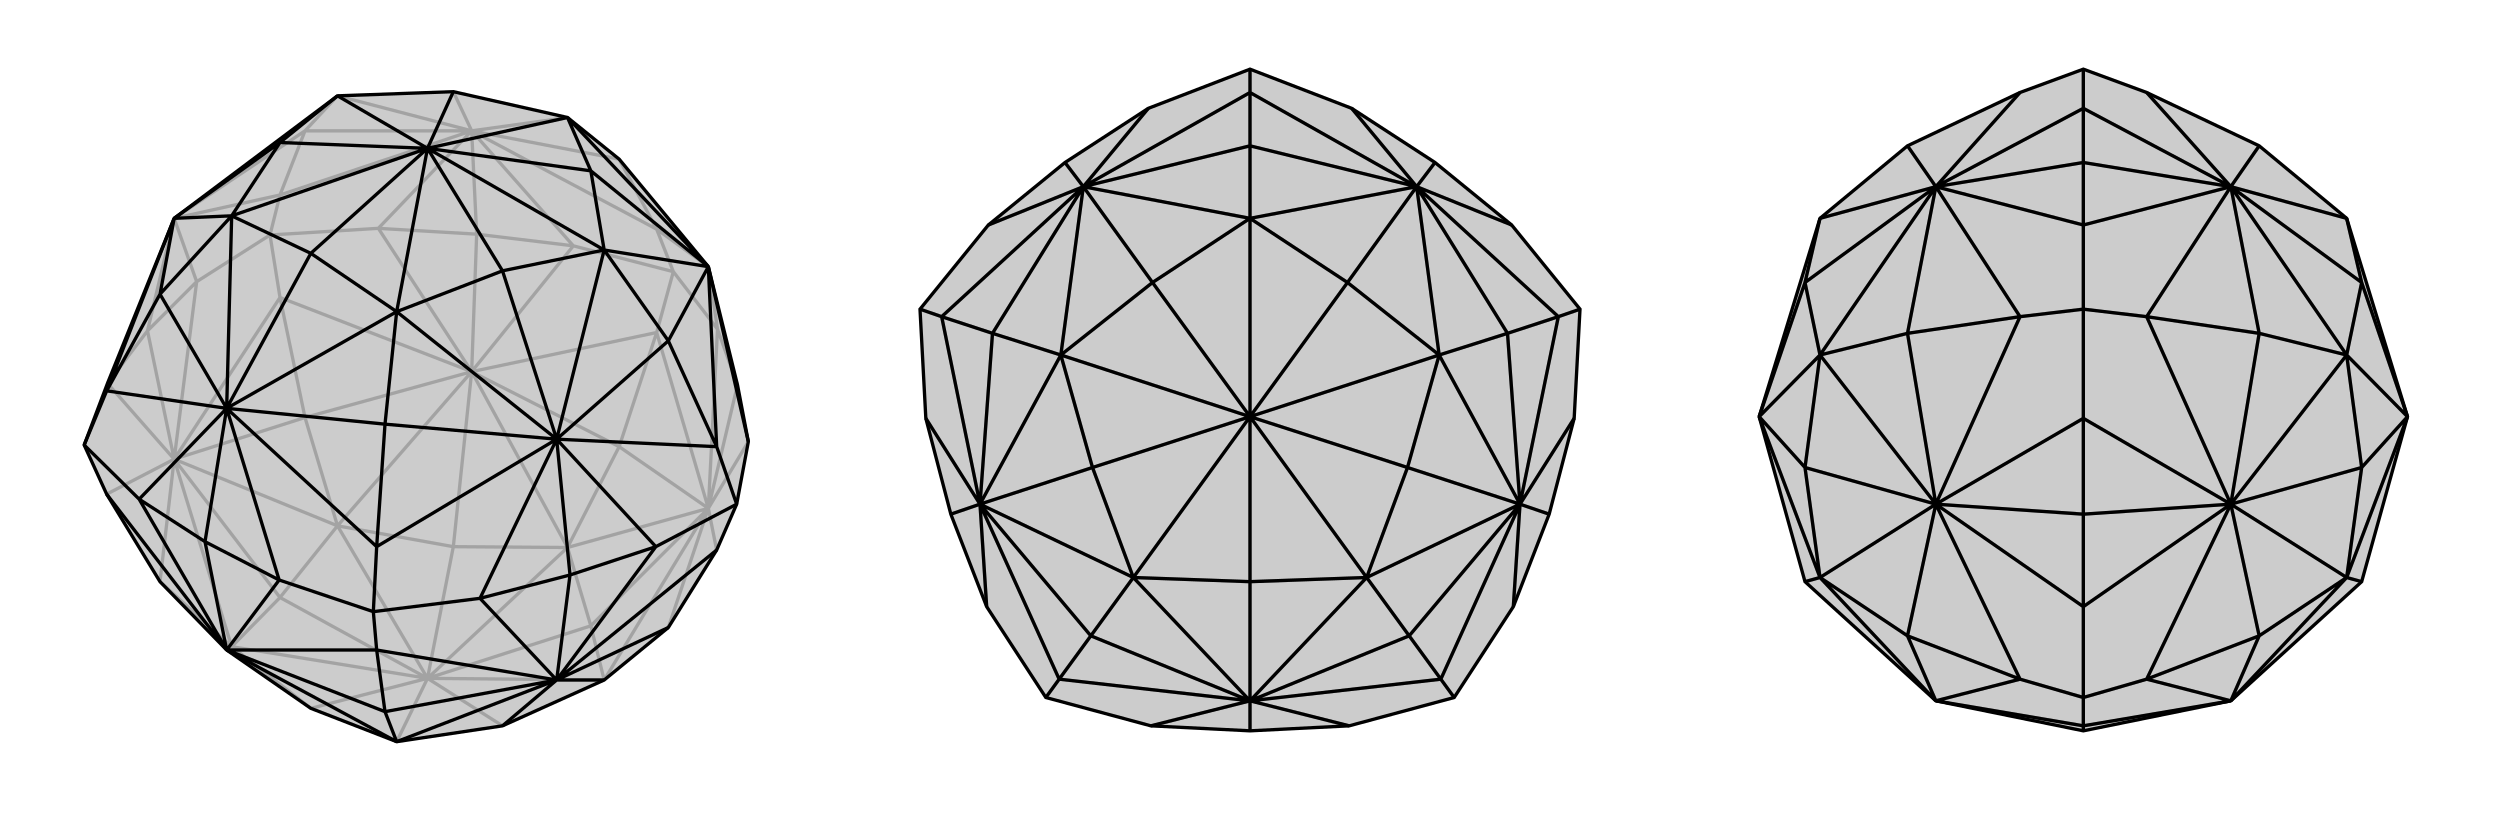
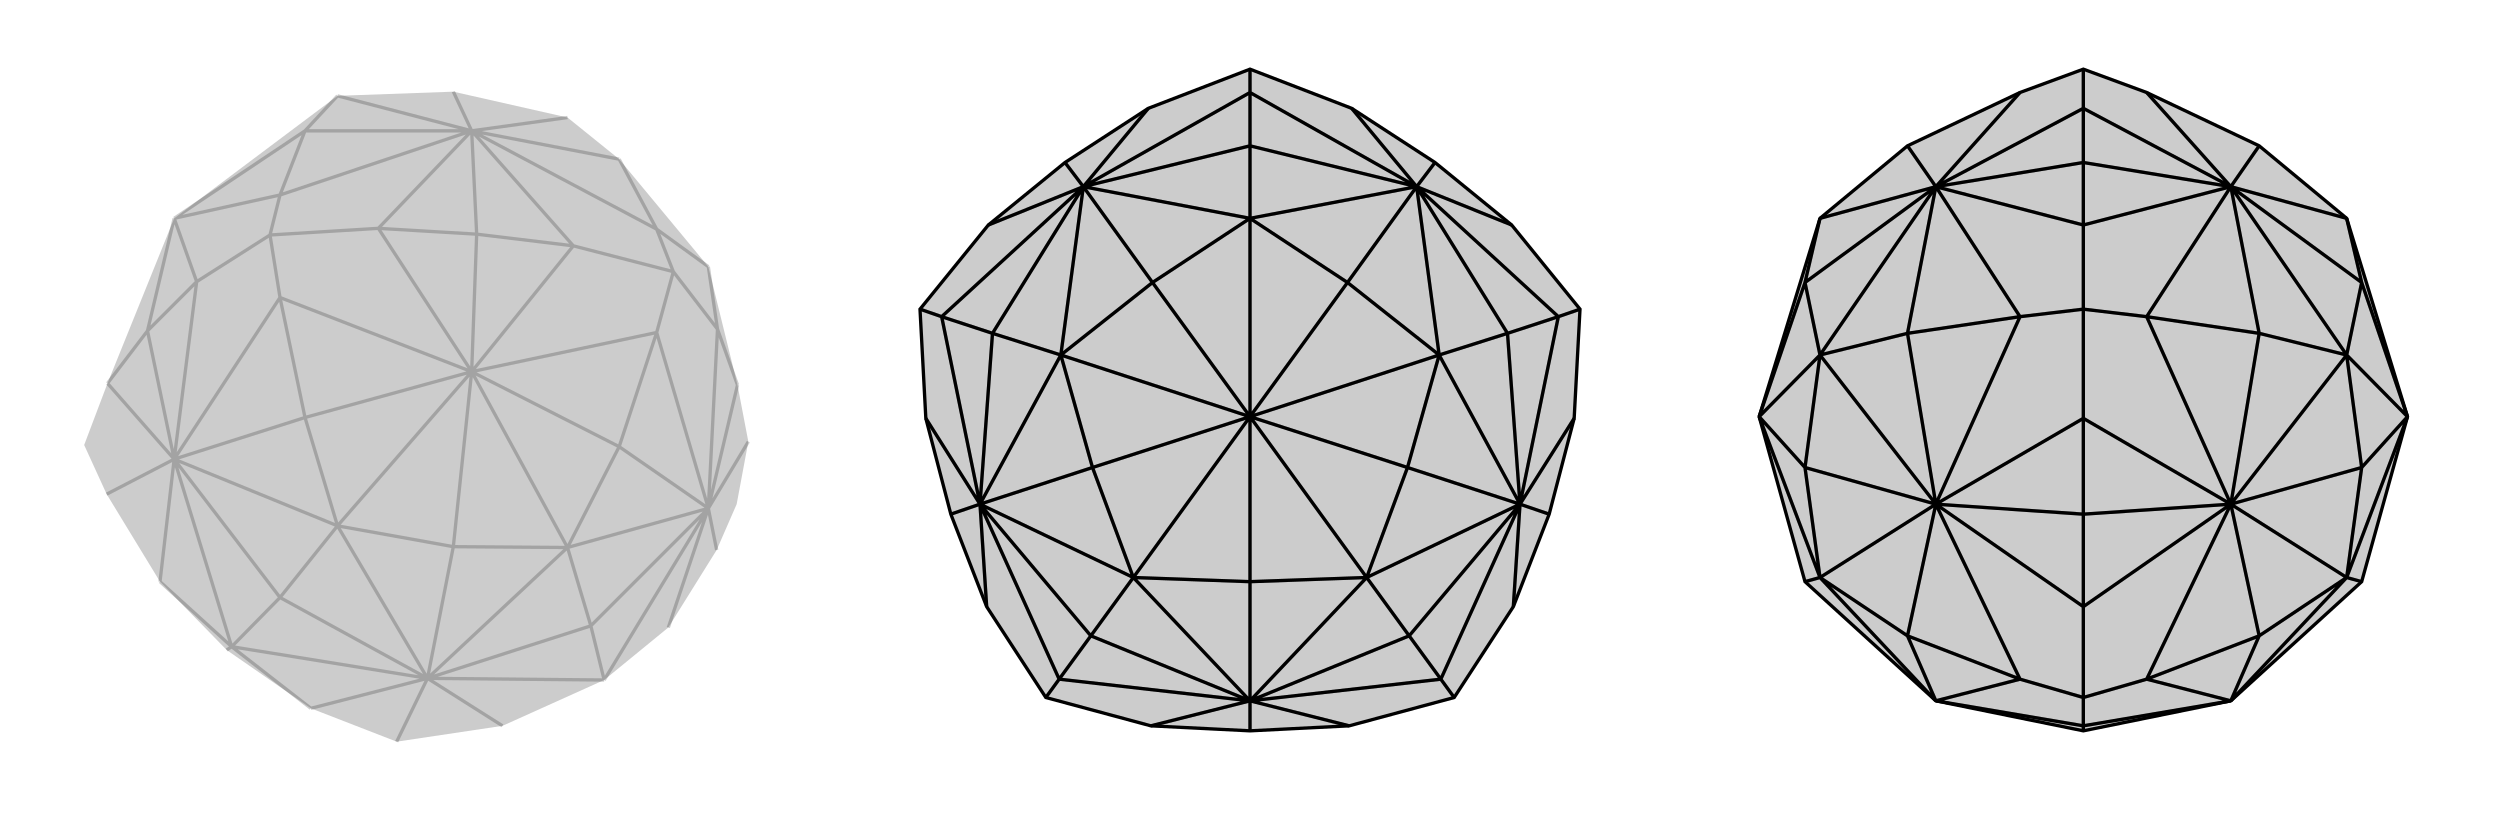
<svg xmlns="http://www.w3.org/2000/svg" viewBox="0 0 3000 1000">
  <g stroke="currentColor" stroke-width="4" fill="none" transform="translate(13 -4)">
    <path fill="currentColor" stroke="none" fill-opacity=".2" d="M463,894L590,875L712,820L789,757L847,664L871,609L885,534L872,466L837,324L730,195L668,145L531,114L392,119L196,266L116,464L88,538L115,597L179,702L259,784L360,854z" />
    <path stroke-opacity=".2" d="M500,818L668,661M500,818L531,660M500,818L392,635M500,818L323,721M500,818L265,780M500,818L360,854M500,818L463,894M500,818L590,875M500,818L696,755M500,818L712,820M531,660L668,661M323,721L392,635M360,854L265,780M696,755L668,661M531,660L392,635M531,660L553,450M323,721L265,780M323,721L196,555M696,755L712,820M696,755L837,614M392,635L553,450M265,780L196,555M668,661L553,450M392,635L196,555M392,635L353,505M265,780L259,784M265,780L179,702M668,661L837,614M668,661L730,540M712,820L837,614M789,757L837,614M730,540L553,450M353,505L196,555M730,540L837,614M730,540L775,403M353,505L553,450M353,505L323,361M179,702L196,555M837,614L775,403M553,450L323,361M196,555L115,597M837,614L847,664M775,403L553,450M775,403L795,330M323,361L196,555M323,361L311,286M837,614L885,534M553,450L675,299M196,555L223,342M837,614L848,399M837,614L872,466M553,450L441,278M553,450L559,285M196,555L116,464M196,555L164,401M164,401L116,464M559,285L441,278M872,466L848,399M164,401L223,342M164,401L196,266M559,285L675,299M559,285L553,161M223,342L311,286M223,342L196,266M675,299L795,330M675,299L553,161M311,286L441,278M441,278L553,161M311,286L323,238M795,330L848,399M848,399L837,324M795,330L775,279M323,238L553,161M775,279L837,324M323,238L196,266M323,238L353,161M775,279L553,161M775,279L730,195M353,161L196,266M730,195L553,161M353,161L553,161M353,161L392,119M553,161L668,145M553,161L392,119M553,161L531,114" />
-     <path d="M463,894L590,875L712,820L789,757L847,664L871,609L885,534L872,466L837,324L730,195L668,145L531,114L392,119L196,266L116,464L88,538L115,597L179,702L259,784L360,854z" />
-     <path d="M590,875L655,820M463,894L259,784M712,820L655,820M463,894L655,820M463,894L449,858M449,858L655,820M449,858L259,784M449,858L439,784M789,757L655,820M655,820L847,664M115,597L259,784M259,784L439,784M655,820L439,784M439,784L435,738M655,820L563,722M259,784L154,603M259,784L322,700M259,784L233,654M655,820L774,660M655,820L671,694M671,694L774,660M233,654L322,700M233,654L154,603M233,654L259,494M671,694L563,722M671,694L655,531M885,534L837,324M435,738L563,722M563,722L655,531M435,738L322,700M322,700L259,494M435,738L439,660M154,603L88,538M154,603L259,494M88,538L115,473M871,609L774,660M774,660L655,531M871,609L847,540M115,473L196,266M847,540L655,531M439,660L259,494M115,473L259,494M115,473L179,357M847,540L837,324M847,540L789,413M439,660L655,531M439,660L449,513M789,413L837,324M449,513L655,531M789,413L655,531M789,413L712,304M449,513L259,494M449,513L463,378M179,357L259,494M179,357L196,266M179,357L265,263M837,324L668,145M655,531L712,304M259,494L463,378M259,494L265,263M259,494L360,308M837,324L712,304M837,324L696,209M655,531L463,378M655,531L590,329M196,266L265,263M196,266L323,175M668,145L696,209M712,304L590,329M668,145L500,182M696,209L712,304M696,209L500,182M712,304L500,182M463,378L590,329M500,182L590,329M463,378L360,308M500,182L463,378M360,308L265,263M500,182L360,308M392,119L323,175M265,263L323,175M500,182L265,263M500,182L323,175M531,114L500,182M500,182L392,119" />
  </g>
  <g stroke="currentColor" stroke-width="4" fill="none" transform="translate(1000 0)">
    <path fill="currentColor" stroke="none" fill-opacity=".2" d="M378,130L500,83L622,130L722,195L814,270L896,371L889,502L859,617L816,728L745,837L619,871L500,877L381,871L255,837L184,728L141,617L111,502L104,371L186,270L278,195z" />
    <path stroke-opacity=".2" d="M500,500L500,262M500,500L383,339M500,500L273,426M500,500L311,561M500,500L360,693M500,500L500,698M500,500L640,693M500,500L689,561M500,500L617,339M500,500L727,426M383,339L500,262M311,561L273,426M500,698L360,693M500,698L640,693M500,698L500,841M689,561L727,426M617,339L500,262M383,339L273,426M383,339L300,224M311,561L360,693M311,561L176,605M689,561L640,693M689,561L824,605M617,339L727,426M617,339L700,224M273,426L300,224M360,693L176,605M500,262L300,224M273,426L176,605M273,426L191,400M360,693L500,841M360,693L309,763M640,693L500,841M727,426L824,605M500,262L700,224M500,262L500,175M640,693L824,605M640,693L691,763M727,426L700,224M727,426L809,400M691,763L824,605M809,400L700,224M500,175L300,224M191,400L176,605M309,763L500,841M691,763L500,841M691,763L729,815M809,400L824,605M809,400L870,380M500,175L700,224M500,175L500,111M191,400L300,224M191,400L130,380M309,763L176,605M309,763L271,815M824,605L870,380M700,224L500,111M300,224L130,380M176,605L271,815M271,815L500,841M271,815L255,837M500,841L729,815M824,605L729,815M729,815L745,837M700,224L870,380M870,380L896,371M500,111L300,224M500,111L500,83M130,380L176,605M130,380L104,371M824,605L816,728M700,224L814,270M300,224L378,130M176,605L111,502M500,841L381,871M500,841L619,871M500,841L500,877M824,605L889,502M824,605L859,617M700,224L622,130M700,224L722,195M300,224L186,270M300,224L278,195M176,605L184,728M176,605L141,617" />
    <path d="M378,130L500,83L622,130L722,195L814,270L896,371L889,502L859,617L816,728L745,837L619,871L500,877L381,871L255,837L184,728L141,617L111,502L104,371L186,270L278,195z" />
    <path d="M500,877L500,841M141,617L176,605M278,195L300,224M722,195L700,224M859,617L824,605M111,502L176,605M378,130L300,224M814,270L700,224M816,728L824,605M619,871L500,841M745,837L729,815M381,871L500,841M184,728L176,605M255,837L271,815M186,270L300,224M104,371L130,380M622,130L700,224M500,83L500,111M889,502L824,605M896,371L870,380M271,815L176,605M130,380L300,224M500,111L700,224M870,380L824,605M729,815L500,841M271,815L500,841M271,815L309,763M130,380L176,605M130,380L191,400M500,111L300,224M500,111L500,175M870,380L700,224M870,380L809,400M729,815L824,605M729,815L691,763M809,400L700,224M691,763L824,605M500,175L700,224M809,400L824,605M809,400L727,426M691,763L500,841M691,763L640,693M309,763L500,841M191,400L176,605M500,175L300,224M500,175L500,262M309,763L176,605M309,763L360,693M191,400L300,224M191,400L273,426M700,224L500,262M824,605L727,426M500,841L640,693M500,841L360,693M500,841L500,698M176,605L273,426M300,224L500,262M700,224L727,426M700,224L617,339M824,605L640,693M824,605L689,561M176,605L360,693M176,605L311,561M300,224L273,426M300,224L383,339M500,262L617,339M727,426L689,561M500,262L383,339M500,262L500,500M617,339L727,426M617,339L500,500M727,426L500,500M640,693L689,561M500,500L689,561M640,693L500,698M500,500L640,693M500,698L360,693M500,500L500,698M273,426L311,561M360,693L311,561M500,500L360,693M500,500L311,561M383,339L273,426M383,339L500,500M500,500L273,426" />
  </g>
  <g stroke="currentColor" stroke-width="4" fill="none" transform="translate(2000 0)">
    <path fill="currentColor" stroke="none" fill-opacity=".2" d="M834,698L677,841L500,877L323,841L166,698L111,500L184,262L289,175L424,111L500,83L576,111L711,175L816,262L889,500z" />
    <path stroke-opacity=".2" d="M889,500L834,339M889,500L816,426M889,500L834,561M889,500L816,693M834,339L816,262M834,561L816,426M834,698L816,693M834,339L816,426M834,339L677,224M834,561L816,693M834,561L677,605M816,426L677,224M816,693L677,605M816,262L677,224M816,426L677,605M816,426L711,400M816,693L677,841M816,693L711,763M711,175L677,224M711,400L677,605M711,763L677,841M711,400L677,224M711,400L576,380M711,763L677,605M711,763L576,815M677,224L576,380M677,605L576,815M576,815L677,841M576,815L500,837M576,111L677,224M576,380L677,605M576,380L500,371M677,224L500,130M677,605L500,502M677,841L500,871M677,224L500,270M677,224L500,195M677,605L500,728M677,605L500,617M500,617L500,728M500,195L500,270M500,877L500,871M500,617L500,502M500,617L323,605M500,195L500,130M500,195L323,224M500,502L500,371M500,502L323,605M500,130L500,83M500,130L323,224M500,871L500,837M500,871L323,841M500,837L500,728M500,728L323,605M500,837L424,815M500,371L500,270M500,270L323,224M500,371L424,380M424,815L323,605M424,380L323,224M424,815L323,841M424,815L289,763M424,380L323,605M424,380L289,400M424,111L323,224M289,763L323,841M289,400L323,605M289,175L323,224M289,763L323,605M289,763L184,693M289,400L323,224M289,400L184,426M323,841L184,693M323,605L184,426M323,224L184,262M323,605L184,693M323,605L166,561M323,224L184,426M323,224L166,339M184,262L166,339M166,698L184,693M184,426L166,561M184,693L166,561M111,500L184,693M111,500L166,561M166,339L184,426M166,339L111,500M111,500L184,426" />
    <path d="M834,698L677,841L500,877L323,841L166,698L111,500L184,262L289,175L424,111L500,83L576,111L711,175L816,262L889,500z" />
    <path d="M889,500L816,693M889,500L834,561M889,500L834,339M889,500L816,426M834,698L816,693M834,561L816,426M834,339L816,262M834,561L816,693M834,561L677,605M834,339L816,426M834,339L677,224M816,693L677,841M816,426L677,605M816,262L677,224M816,693L677,605M816,693L711,763M816,426L677,224M816,426L711,400M711,763L677,605M711,400L677,224M711,763L677,841M711,763L576,815M711,400L677,605M711,400L576,380M711,175L677,224M677,605L576,380M677,224L576,111M677,841L576,815M677,605L576,815M576,815L500,837M677,224L576,380M576,380L500,371M677,605L500,728M677,224L500,270M677,841L500,871M677,605L500,502M677,605L500,617M677,224L500,130M677,224L500,195M500,195L500,130M500,617L500,502M500,877L500,871M500,195L500,270M500,195L323,224M500,617L500,728M500,617L323,605M500,371L500,270M500,270L323,224M500,837L500,728M500,728L323,605M500,837L500,871M500,871L323,841M500,837L424,815M500,83L500,130M500,130L323,224M500,371L500,502M500,502L323,605M500,371L424,380M424,111L323,224M424,380L323,605M424,815L323,841M424,380L323,224M424,380L289,400M424,815L323,605M424,815L289,763M289,400L323,224M289,763L323,605M289,175L323,224M289,400L323,605M289,400L184,426M289,763L323,841M289,763L184,693M323,224L184,262M323,605L184,426M323,841L184,693M323,224L184,426M323,224L166,339M323,605L184,693M323,605L166,561M184,262L166,339M184,426L166,561M166,339L184,426M166,339L111,500M184,426L111,500M184,693L166,561M111,500L166,561M184,693L166,698M111,500L184,693" />
  </g>
</svg>